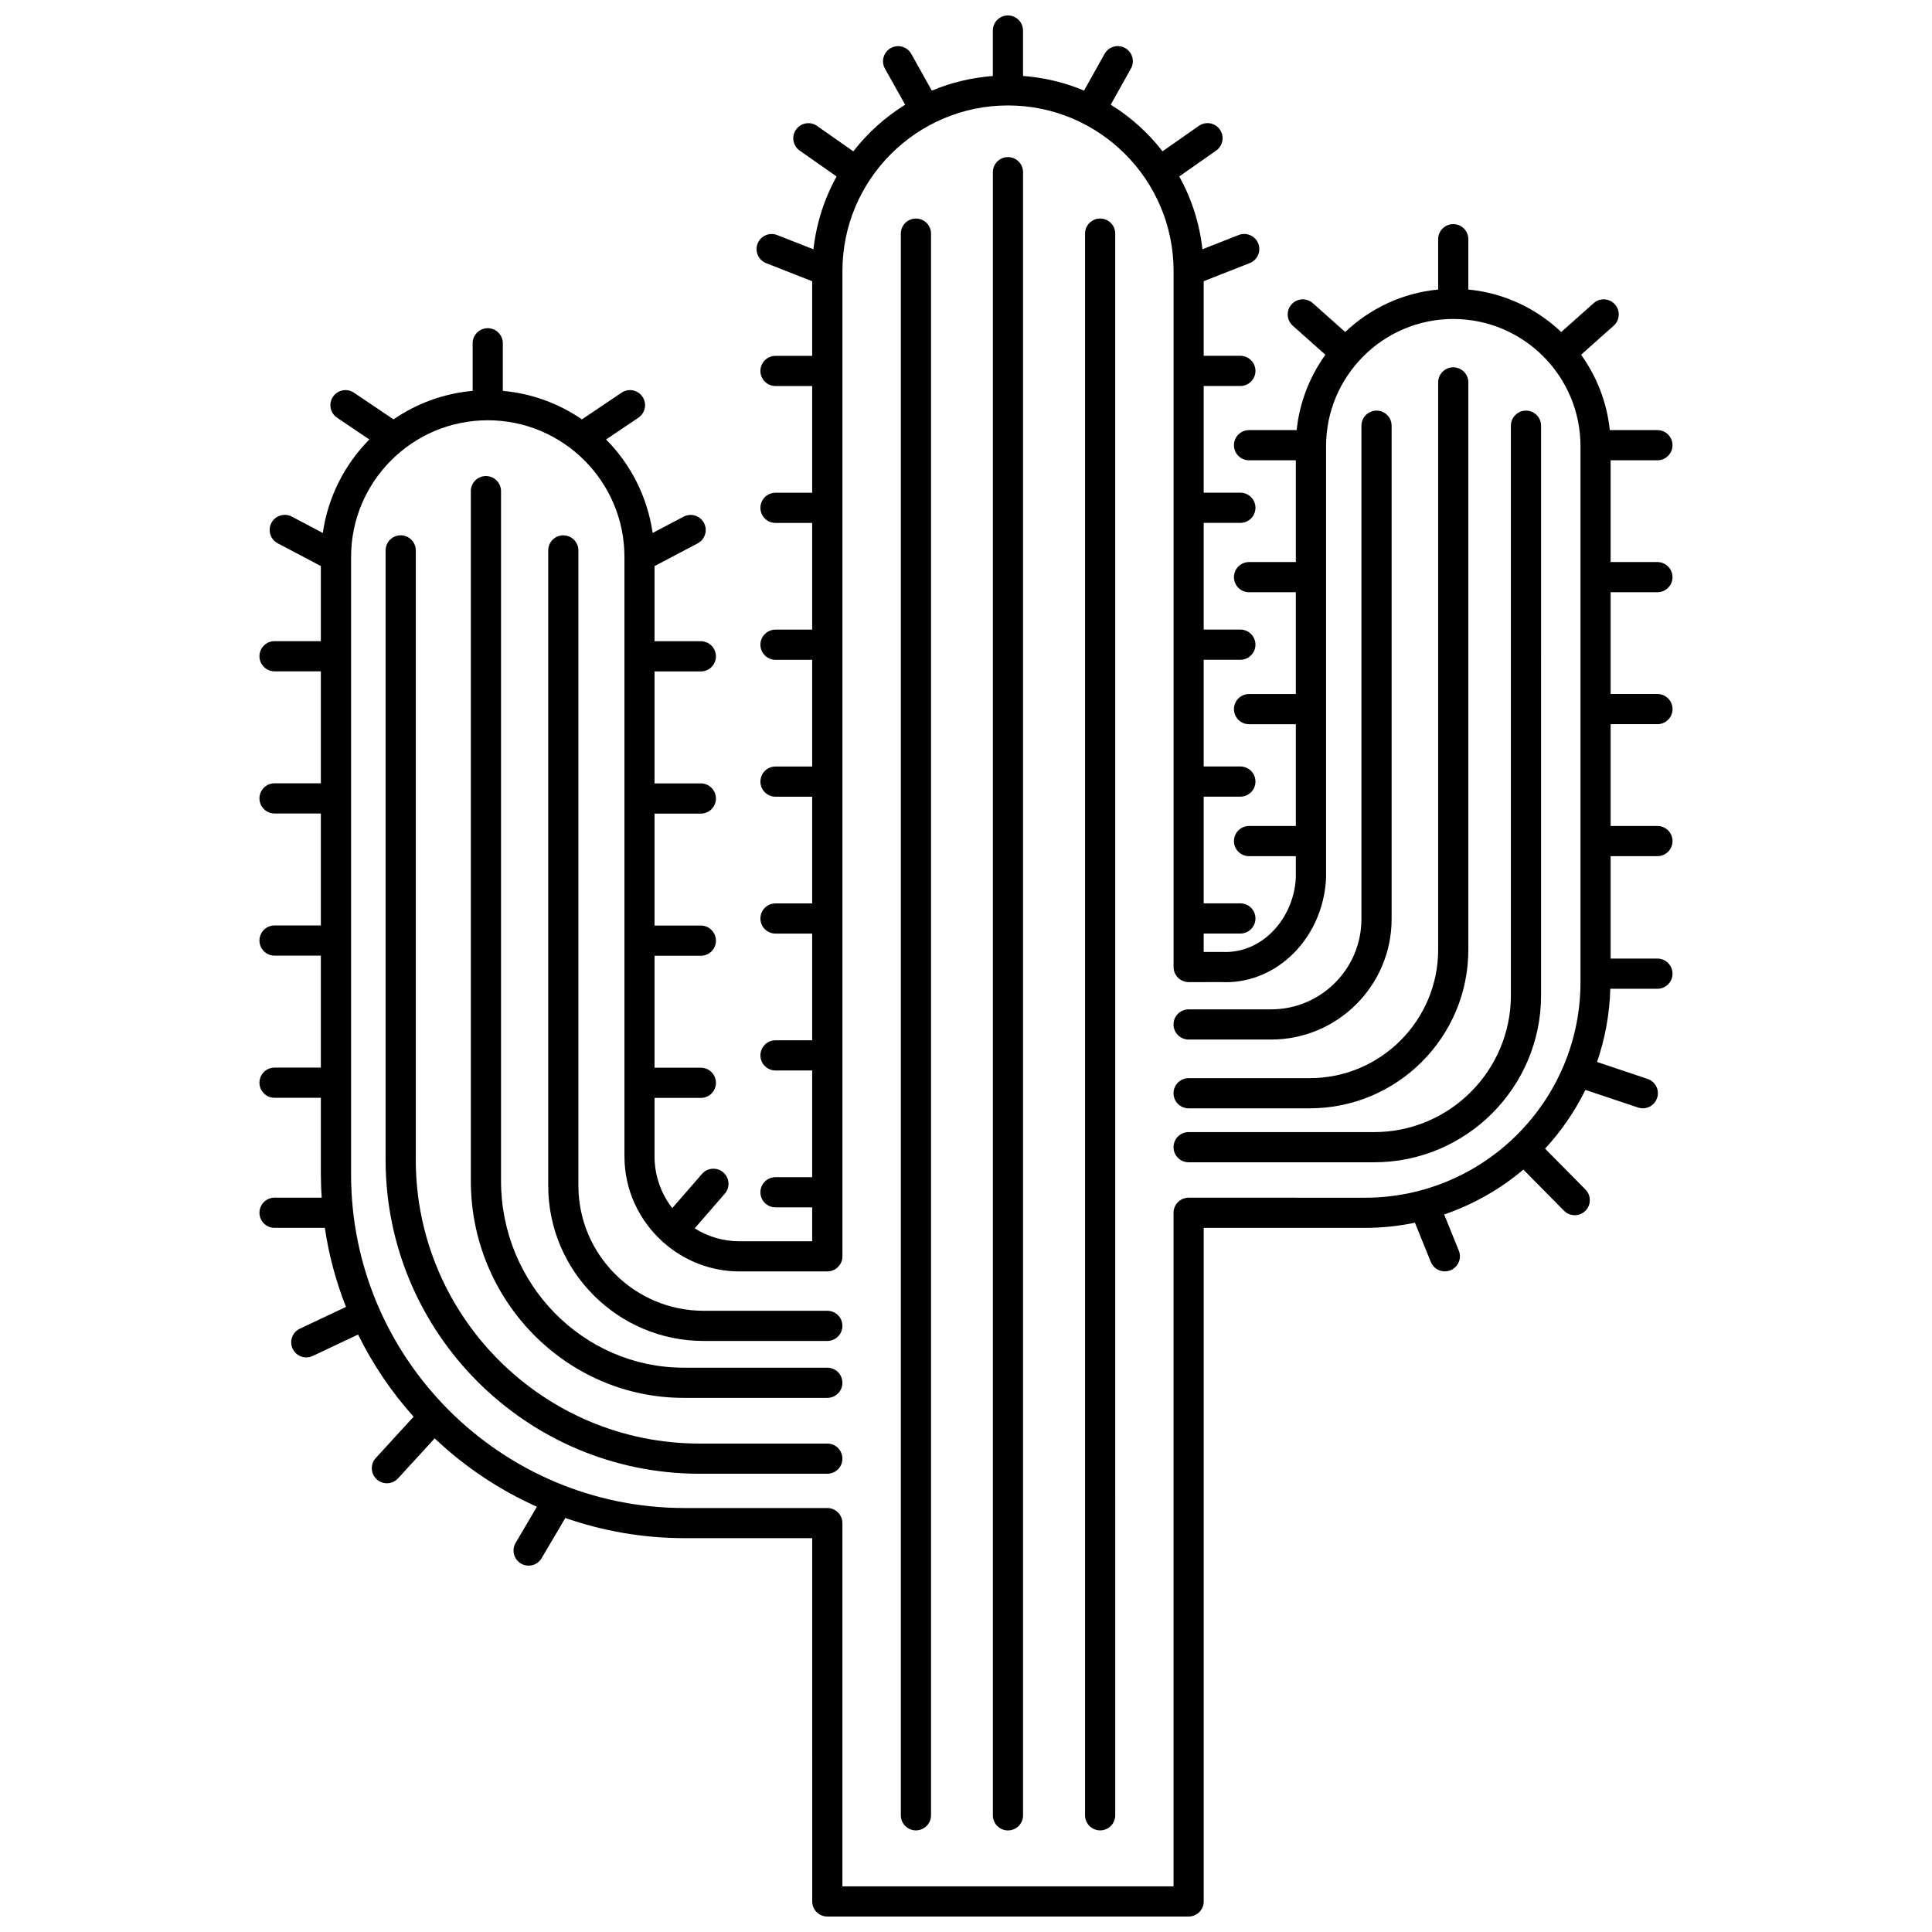
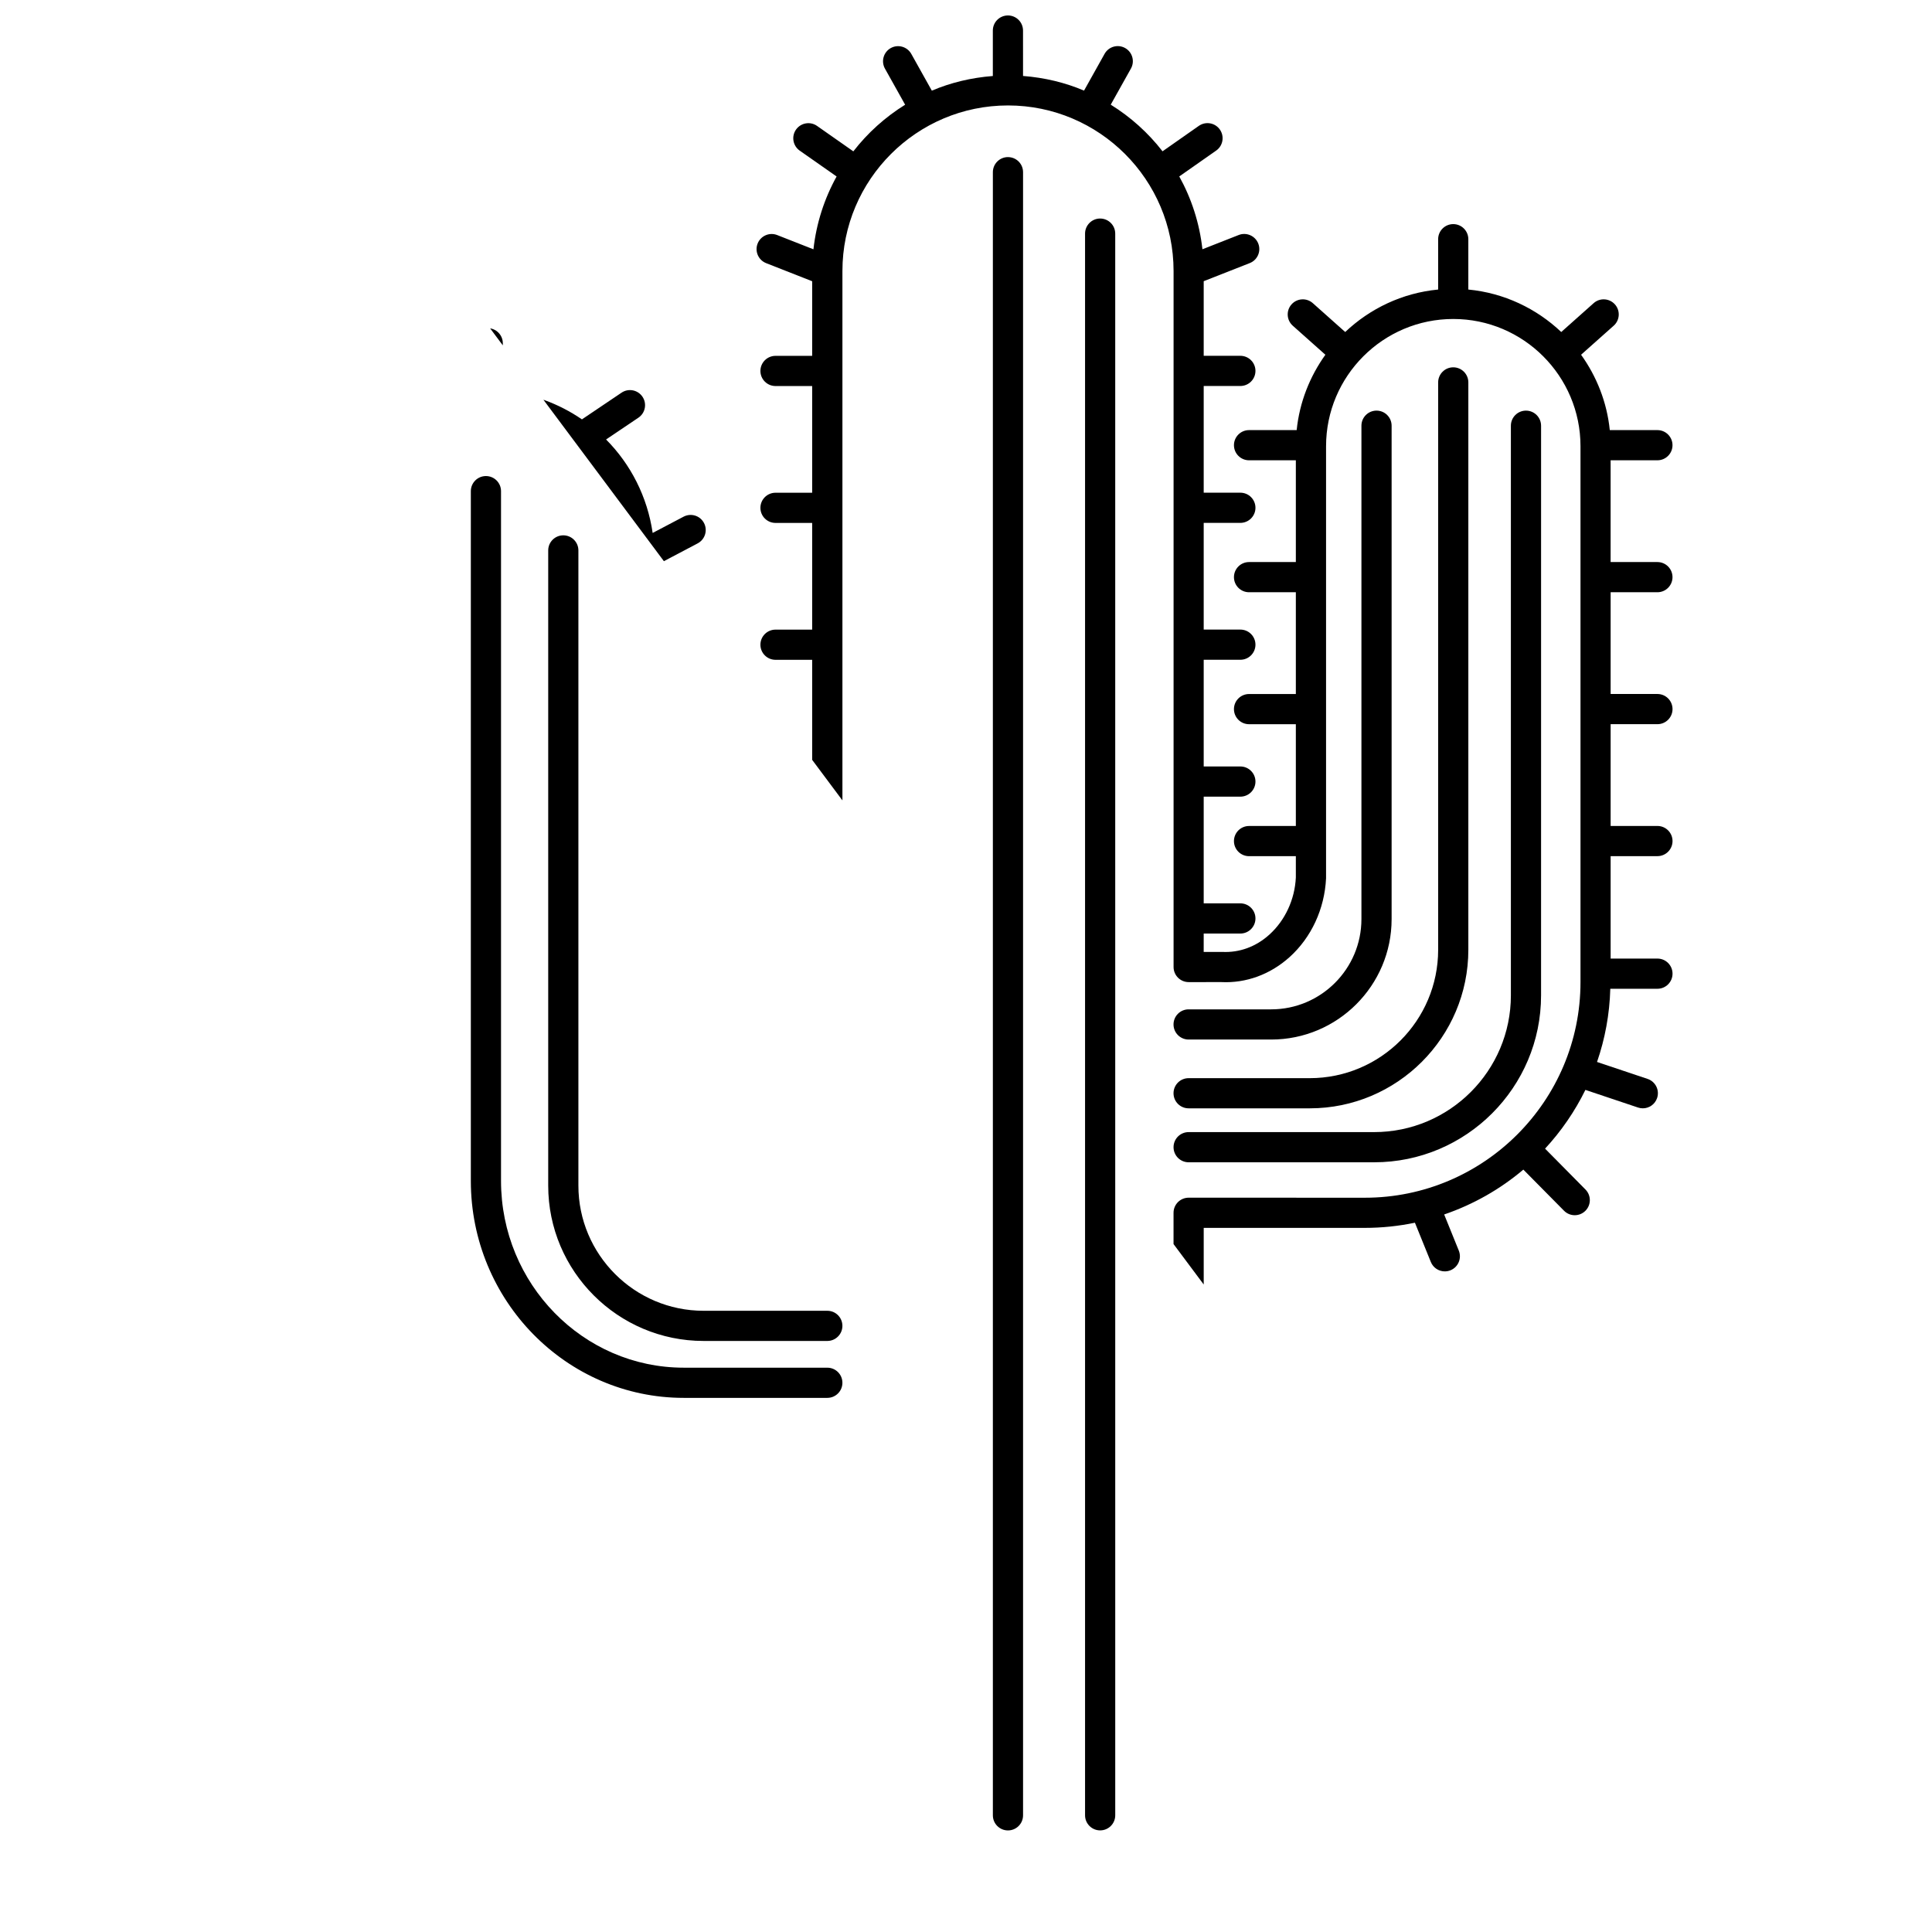
<svg xmlns="http://www.w3.org/2000/svg" width="800px" height="800px" version="1.1" viewBox="144 144 512 512">
  <defs>
    <clipPath id="a">
-       <path d="m212 148.09h376v503.81h-376z" />
+       <path d="m212 148.09h376v503.81z" />
    </clipPath>
  </defs>
  <path d="m411.12 185.63c-2.211 0-4 1.793-4 4v435.45c0 2.211 1.789 4 4 4 2.211 0 4-1.789 4-4v-435.45c0-2.211-1.789-3.996-4-3.996z" />
  <path d="m435.55 201.91c-2.211 0-4 1.793-4 4v419.16c0 2.211 1.789 4 4 4 2.211 0 4-1.789 4-4l-0.004-419.16c0-2.207-1.785-3.996-3.996-3.996z" />
-   <path d="m386.73 201.91c-2.211 0-4 1.793-4 4v419.16c0 2.211 1.789 4 4 4 2.211 0 4-1.789 4-4v-419.16c0-2.207-1.789-3.996-4-3.996z" />
  <path d="m363.25 506.45h-38.047c-26.703 0-48.426-22.207-48.426-49.5v-182.79c0-2.207-1.789-4-4-4-2.211 0-4 1.793-4 4v182.79c0 31.703 25.309 57.5 56.422 57.5h38.047c2.211 0 4-1.789 4-4 0-2.207-1.785-3.996-3.996-3.996z" />
  <path d="m363.25 491.37h-32.793c-18.293 0-33.176-14.883-33.176-33.172v-168.33c0-2.207-1.789-4-4-4s-4 1.793-4 4v168.33c0 22.699 18.469 41.168 41.172 41.168h32.793c2.211 0 4-1.789 4-4 0-2.207-1.785-3.996-3.996-3.996z" />
-   <path d="m363.25 526.56h-33.867c-41.461 0-75.195-33.734-75.195-75.195v-161.5c0-2.207-1.789-4-4-4s-4 1.793-4 4v161.5c0 45.875 37.316 83.191 83.191 83.191h33.867c2.211 0 4-1.789 4-4 0-2.207-1.785-4-3.996-4z" />
  <path d="m459 437.72h32.094c23.176 0 42.031-18.852 42.031-42.027v-150.35c0-2.207-1.789-4-4-4s-4 1.793-4 4v150.35c0 18.762-15.266 34.031-34.035 34.031h-32.094c-2.211 0-4 1.789-4 4 0.004 2.211 1.793 3.996 4.004 3.996z" />
  <path d="m552.4 256.82c0-2.207-1.789-4-4-4-2.211 0-4 1.793-4 4v150.96c0 19.98-16.254 36.238-36.238 36.238h-49.16c-2.211 0-4 1.789-4 4 0 2.211 1.789 4 4 4h49.164c24.391 0 44.234-19.844 44.234-44.234l0.004-150.97z" />
  <path d="m459 419.49h21.879c17.598 0 31.914-14.32 31.914-31.922v-130.75c0-2.207-1.789-4-4-4-2.211 0-4 1.793-4 4v130.75c0 13.191-10.73 23.922-23.918 23.922h-21.879c-2.211 0-4 1.789-4 4 0.004 2.211 1.793 4 4.004 4z" />
  <g clip-path="url(#a)">
    <path d="m583.23 300.95c2.211 0 4-1.793 4-4s-1.789-4-4-4h-12.402v-26.969h12.402c2.211 0 4-1.793 4-4s-1.789-4-4-4h-12.621c-0.754-7.406-3.484-14.219-7.609-19.973l8.645-7.695c1.648-1.469 1.797-4 0.328-5.644-1.477-1.652-4.004-1.797-5.644-0.328l-8.582 7.644c-6.566-6.219-15.125-10.344-24.625-11.254v-13.34c0-2.207-1.789-4-4-4s-4 1.793-4 4v13.34c-9.504 0.906-18.066 5.039-24.629 11.254l-8.582-7.644c-1.645-1.469-4.176-1.324-5.644 0.328-1.469 1.648-1.32 4.176 0.328 5.644l8.645 7.699c-4.121 5.75-6.852 12.562-7.609 19.969h-12.621c-2.211 0-4 1.793-4 4s1.789 4 4 4h12.402v26.969h-12.402c-2.211 0-4 1.793-4 4s1.789 4 4 4h12.402v26.973h-12.402c-2.211 0-4 1.793-4 4s1.789 4 4 4h12.402v26.973h-12.402c-2.211 0-4 1.793-4 4 0 2.207 1.789 4 4 4h12.402v5.648c-0.285 5.859-2.848 11.375-7.023 15.145-3.539 3.199-7.922 4.816-12.508 4.578h-4.891l0.004-4.867h9.715c2.211 0 4-1.793 4-4 0-2.207-1.789-4-4-4h-9.715v-28.277h9.715c2.211 0 4-1.793 4-4s-1.789-4-4-4h-9.715v-28.277h9.715c2.211 0 4-1.793 4-4 0-2.207-1.789-4-4-4h-9.715v-28.277h9.715c2.211 0 4-1.793 4-4 0-2.207-1.789-4-4-4h-9.715v-28.277h9.715c2.211 0 4-1.793 4-4s-1.789-4-4-4h-9.715v-19.773l12.203-4.797c2.055-0.809 3.066-3.129 2.254-5.184-0.812-2.059-3.141-3.066-5.188-2.258l-9.609 3.777c-0.77-6.934-2.902-13.457-6.137-19.301l9.781-6.852c1.809-1.266 2.246-3.758 0.98-5.57-1.266-1.809-3.758-2.246-5.574-0.98l-9.621 6.742c-3.797-4.898-8.445-9.082-13.727-12.359l5.352-9.57c1.078-1.926 0.387-4.363-1.539-5.441-1.93-1.078-4.367-0.387-5.441 1.539l-5.445 9.742c-5.031-2.133-10.48-3.441-16.168-3.879l-0.004-12.035c0-2.207-1.789-4-4-4-2.211 0-4 1.793-4 4v12.047c-5.691 0.438-11.137 1.746-16.168 3.879l-5.445-9.742c-1.078-1.922-3.516-2.613-5.441-1.539-1.922 1.078-2.613 3.516-1.539 5.441l5.352 9.57c-5.281 3.277-9.93 7.465-13.727 12.359l-9.621-6.742c-1.809-1.266-4.297-0.828-5.574 0.98-1.262 1.809-0.828 4.301 0.98 5.57l9.781 6.852c-3.234 5.84-5.371 12.363-6.137 19.301l-9.609-3.777c-2.047-0.809-4.375 0.199-5.188 2.258-0.809 2.055 0.203 4.375 2.254 5.184l12.203 4.797v19.773h-9.715c-2.211 0-4 1.793-4 4 0 2.207 1.789 4 4 4h9.715v28.277h-9.715c-2.211 0-4 1.793-4 4s1.789 4 4 4h9.715v28.277h-9.715c-2.211 0-4 1.793-4 4s1.789 4 4 4h9.715v28.277h-9.715c-2.211 0-4 1.793-4 4s1.789 4 4 4h9.715v28.277h-9.715c-2.211 0-4 1.793-4 4 0 2.207 1.789 4 4 4h9.715v28.277h-9.715c-2.211 0-4 1.789-4 4 0 2.211 1.789 4 4 4h9.715v28.273h-9.715c-2.211 0-4 1.789-4 4 0 2.211 1.789 4 4 4h9.715v8.992h-19.27c-4.363 0-8.422-1.266-11.871-3.422l7.988-9.191c1.449-1.668 1.273-4.195-0.395-5.641-1.664-1.441-4.191-1.277-5.641 0.395l-7.887 9.074c-2.934-3.801-4.699-8.547-4.699-13.711v-15.5h12.273c2.211 0 4-1.789 4-4 0-2.211-1.789-4-4-4h-12.273v-29.672h12.273c2.211 0 4-1.793 4-4 0-2.207-1.789-4-4-4h-12.273v-29.676h12.273c2.211 0 4-1.793 4-4s-1.789-4-4-4h-12.273v-29.672h12.273c2.211 0 4-1.793 4-4 0-2.207-1.789-4-4-4h-12.273v-19.91l11.434-6.027c1.953-1.031 2.703-3.449 1.672-5.402-1.035-1.957-3.438-2.699-5.406-1.672l-8.195 4.312c-1.391-9.59-5.82-18.199-12.344-24.77l8.566-5.773c1.832-1.234 2.316-3.719 1.082-5.551-1.238-1.836-3.727-2.316-5.551-1.078l-10.496 7.074c-6.074-4.172-13.234-6.856-20.965-7.555v-12.613c0-2.207-1.789-4-4-4-2.211 0-4 1.793-4 4v12.613c-7.731 0.695-14.891 3.383-20.965 7.555l-10.496-7.074c-1.824-1.234-4.309-0.746-5.551 1.078-1.234 1.832-0.75 4.32 1.082 5.551l8.566 5.773c-6.523 6.57-10.957 15.184-12.344 24.77l-8.215-4.332c-1.961-1.027-4.371-0.281-5.406 1.672-1.031 1.953-0.281 4.371 1.672 5.402l11.434 6.027v19.91l-12.27-0.004c-2.211 0-4 1.793-4 4s1.789 4 4 4h12.273v29.672h-12.273c-2.211 0-4 1.793-4 4 0 2.207 1.789 4 4 4h12.273v29.676l-12.273-0.004c-2.211 0-4 1.793-4 4s1.789 4 4 4h12.273v29.672h-12.273c-2.211 0-4 1.789-4 4 0 2.211 1.789 4 4 4h12.273v20.324c0 2.066 0.09 4.109 0.215 6.144l-12.488-0.004c-2.211 0-4 1.789-4 4 0 2.211 1.789 4 4 4h13.324c1.074 7.281 2.984 14.289 5.598 20.953l-12.215 5.769c-2 0.941-2.852 3.328-1.91 5.32 0.684 1.445 2.121 2.293 3.617 2.293 0.57 0 1.152-0.121 1.703-0.383l12.02-5.676c3.906 7.934 8.867 15.254 14.711 21.781l-10.02 10.938c-1.492 1.629-1.383 4.16 0.246 5.648 0.77 0.703 1.738 1.051 2.703 1.051 1.082 0 2.16-0.438 2.945-1.297l9.715-10.605c7.894 7.477 17.039 13.629 27.094 18.117l-5.644 9.582c-1.121 1.902-0.488 4.356 1.414 5.473 0.637 0.375 1.336 0.555 2.027 0.555 1.371 0 2.703-0.703 3.445-1.969l6.281-10.66c9.91 3.449 20.535 5.348 31.605 5.348h33.824l0.004 96.27c0 2.211 1.789 4 4 4h95.75c2.211 0 4-1.789 4-4v-178.5h42.699c4.551 0 8.984-0.477 13.273-1.367l4.215 10.402c0.629 1.555 2.129 2.496 3.707 2.496 0.5 0 1.012-0.094 1.504-0.293 2.047-0.828 3.031-3.16 2.203-5.211l-3.879-9.578c7.754-2.656 14.855-6.703 20.984-11.891l10.777 10.898c0.781 0.793 1.812 1.188 2.844 1.188 1.016 0 2.031-0.383 2.812-1.156 1.57-1.551 1.582-4.082 0.031-5.652l-10.707-10.832c4.277-4.625 7.883-9.859 10.688-15.57l13.949 4.676c0.418 0.141 0.848 0.207 1.266 0.207 1.672 0 3.231-1.055 3.789-2.731 0.703-2.09-0.426-4.359-2.523-5.062l-13.398-4.492c2.109-6.113 3.332-12.625 3.516-19.398h12.492c2.211 0 4-1.789 4-4 0-2.211-1.789-4-4-4h-12.402v-27.145h12.402c2.211 0 4-1.793 4-4s-1.789-4-4-4h-12.402v-26.973h12.402c2.211 0 4-1.793 4-4s-1.789-4-4-4h-12.402v-26.973l12.391 0.004zm-124.23 160.45c-2.211 0-4 1.789-4 4v178.5h-87.754v-96.258c0-2.211-1.789-4-4-4h-37.82c-48.738 0-88.387-39.648-88.387-88.383v-163.66c0-19.973 16.246-36.223 36.223-36.223 19.977 0 36.223 16.246 36.223 36.223v158.84c0 8.945 3.894 16.973 10.043 22.559 0.047 0.047 0.07 0.113 0.125 0.16 0.043 0.039 0.105 0.051 0.152 0.09 5.387 4.769 12.438 7.691 20.18 7.691h23.266c2.211 0 4-1.789 4-4v-261.12c0-24.195 19.684-43.875 43.879-43.875 24.195 0 43.879 19.68 43.879 43.875v184.45c0 2.207 1.789 4 4 4l8.672-0.004c6.516 0.32 12.945-2.004 18.078-6.633 5.746-5.184 9.266-12.723 9.66-20.883v-114.5c0-18.59 15.121-33.715 33.715-33.715 18.586 0 33.711 15.121 33.711 33.715v142.02c0 31.508-25.629 57.141-57.137 57.141z" />
  </g>
</svg>